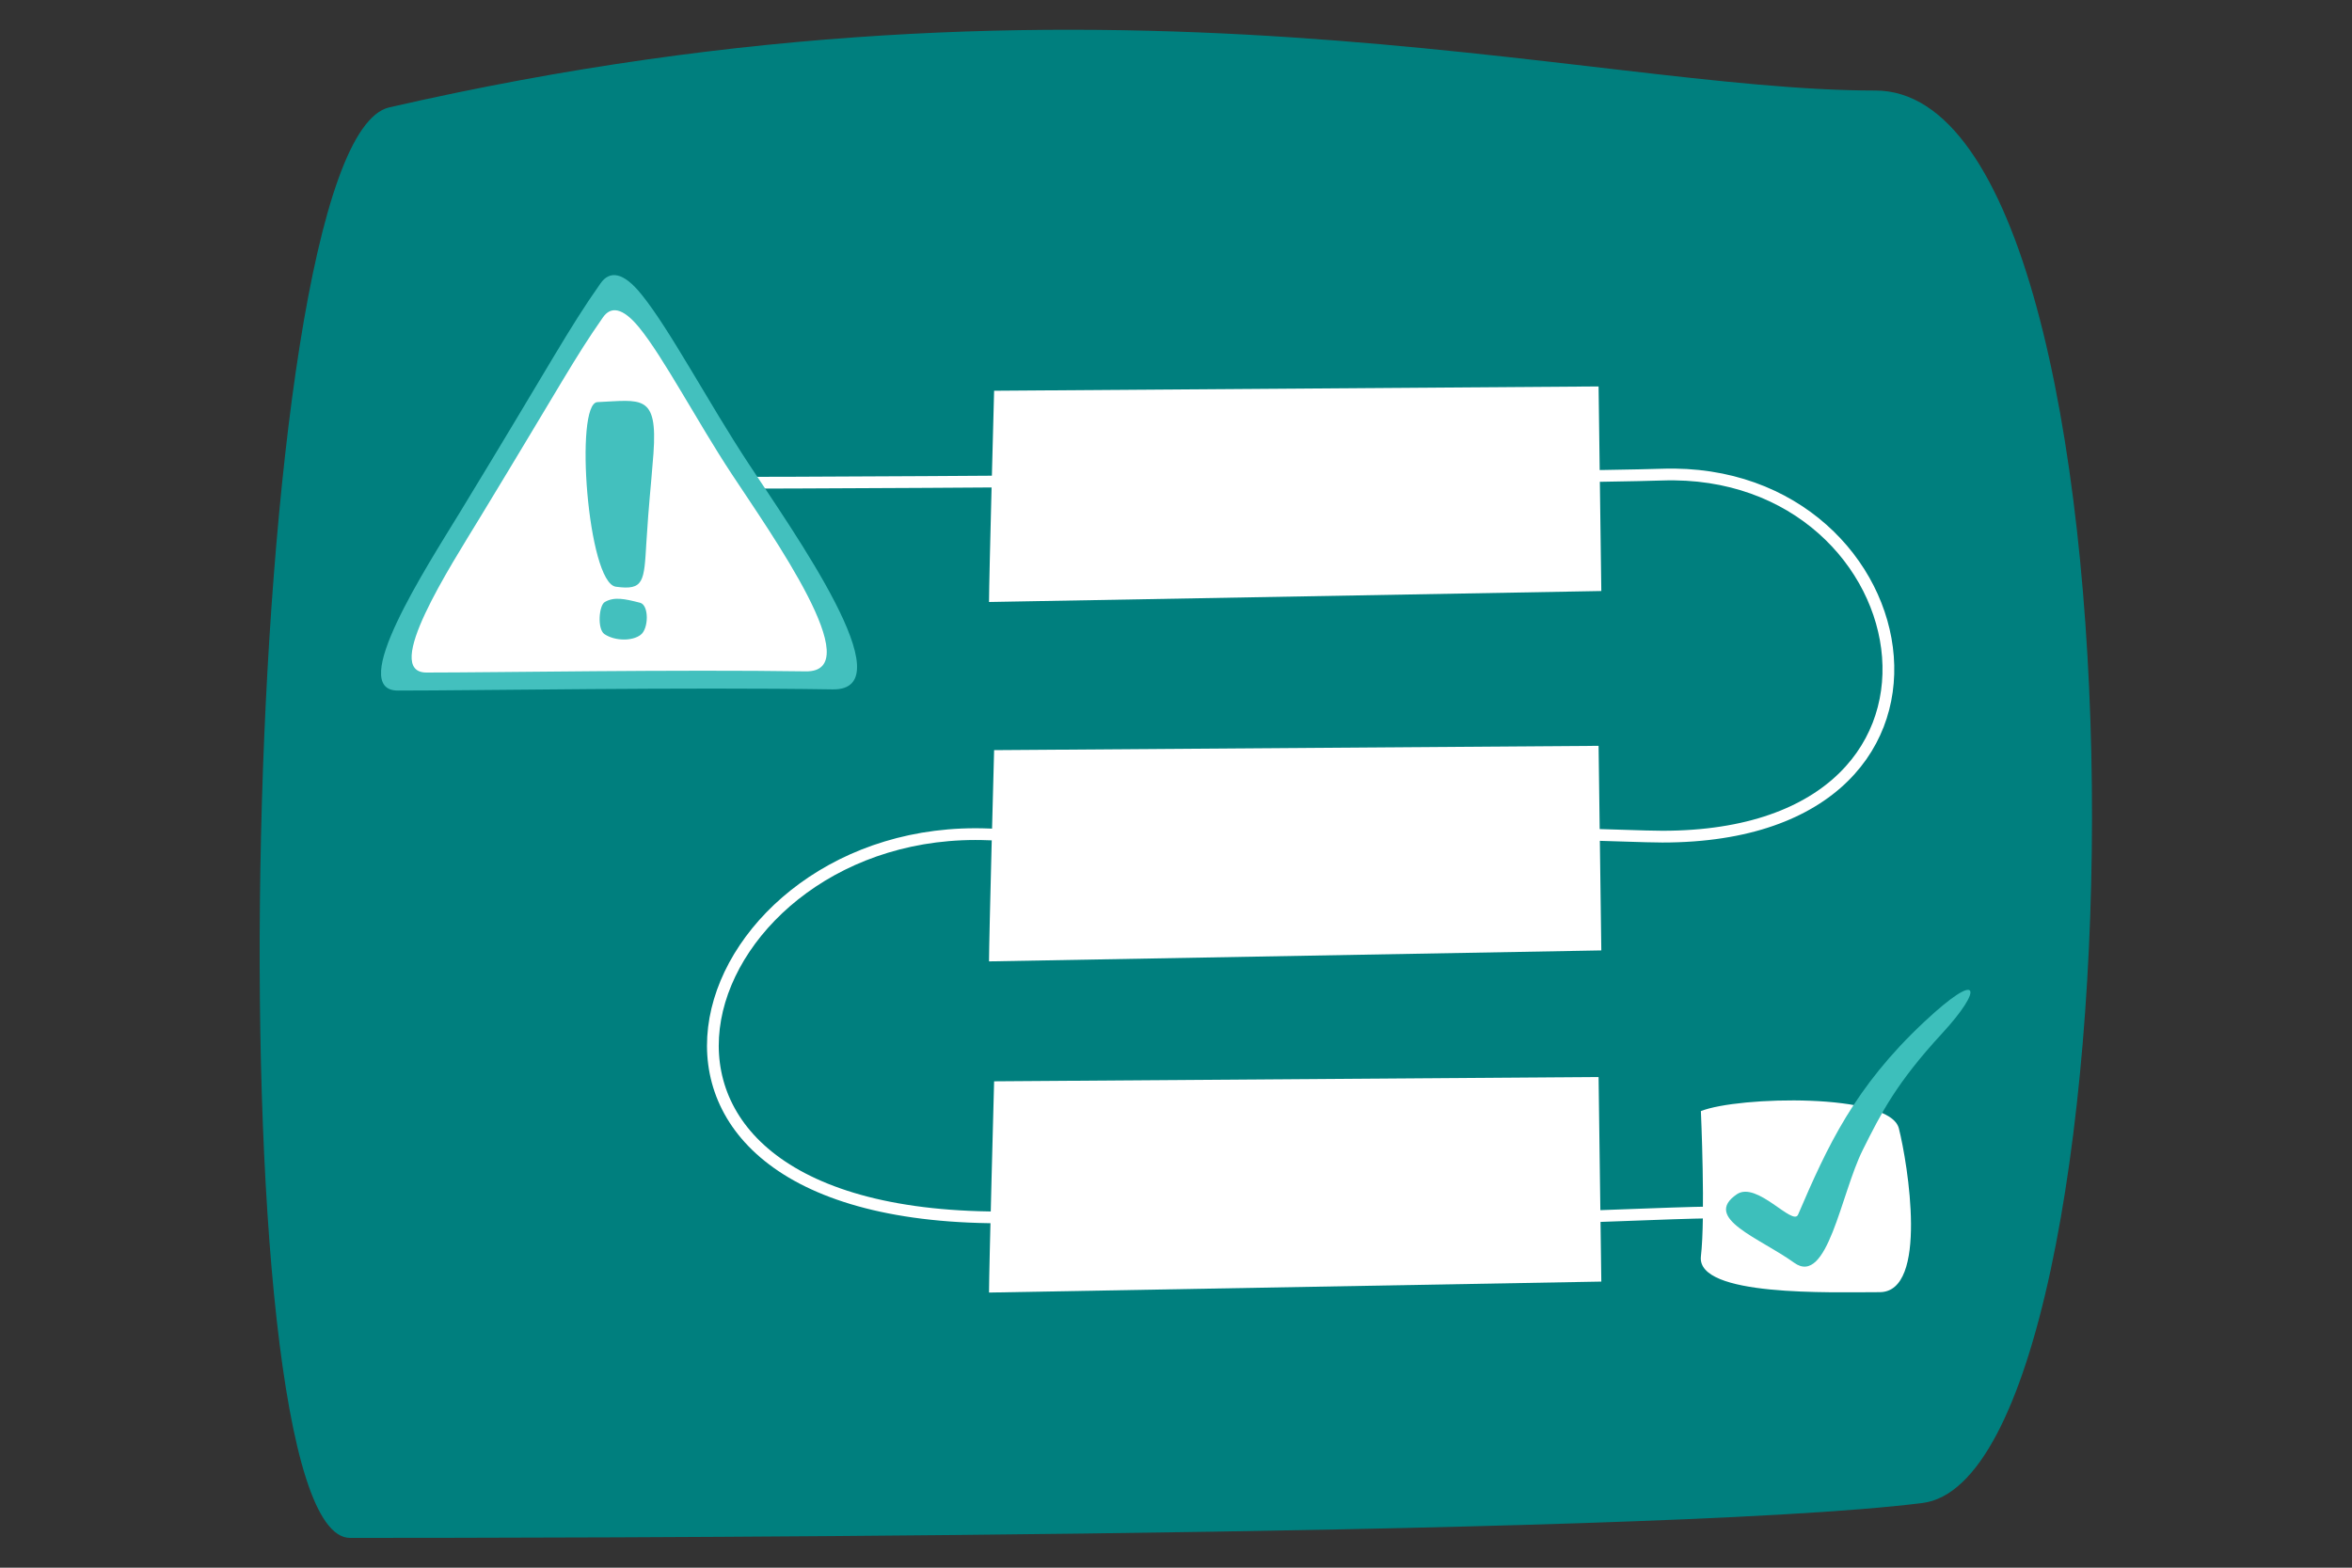
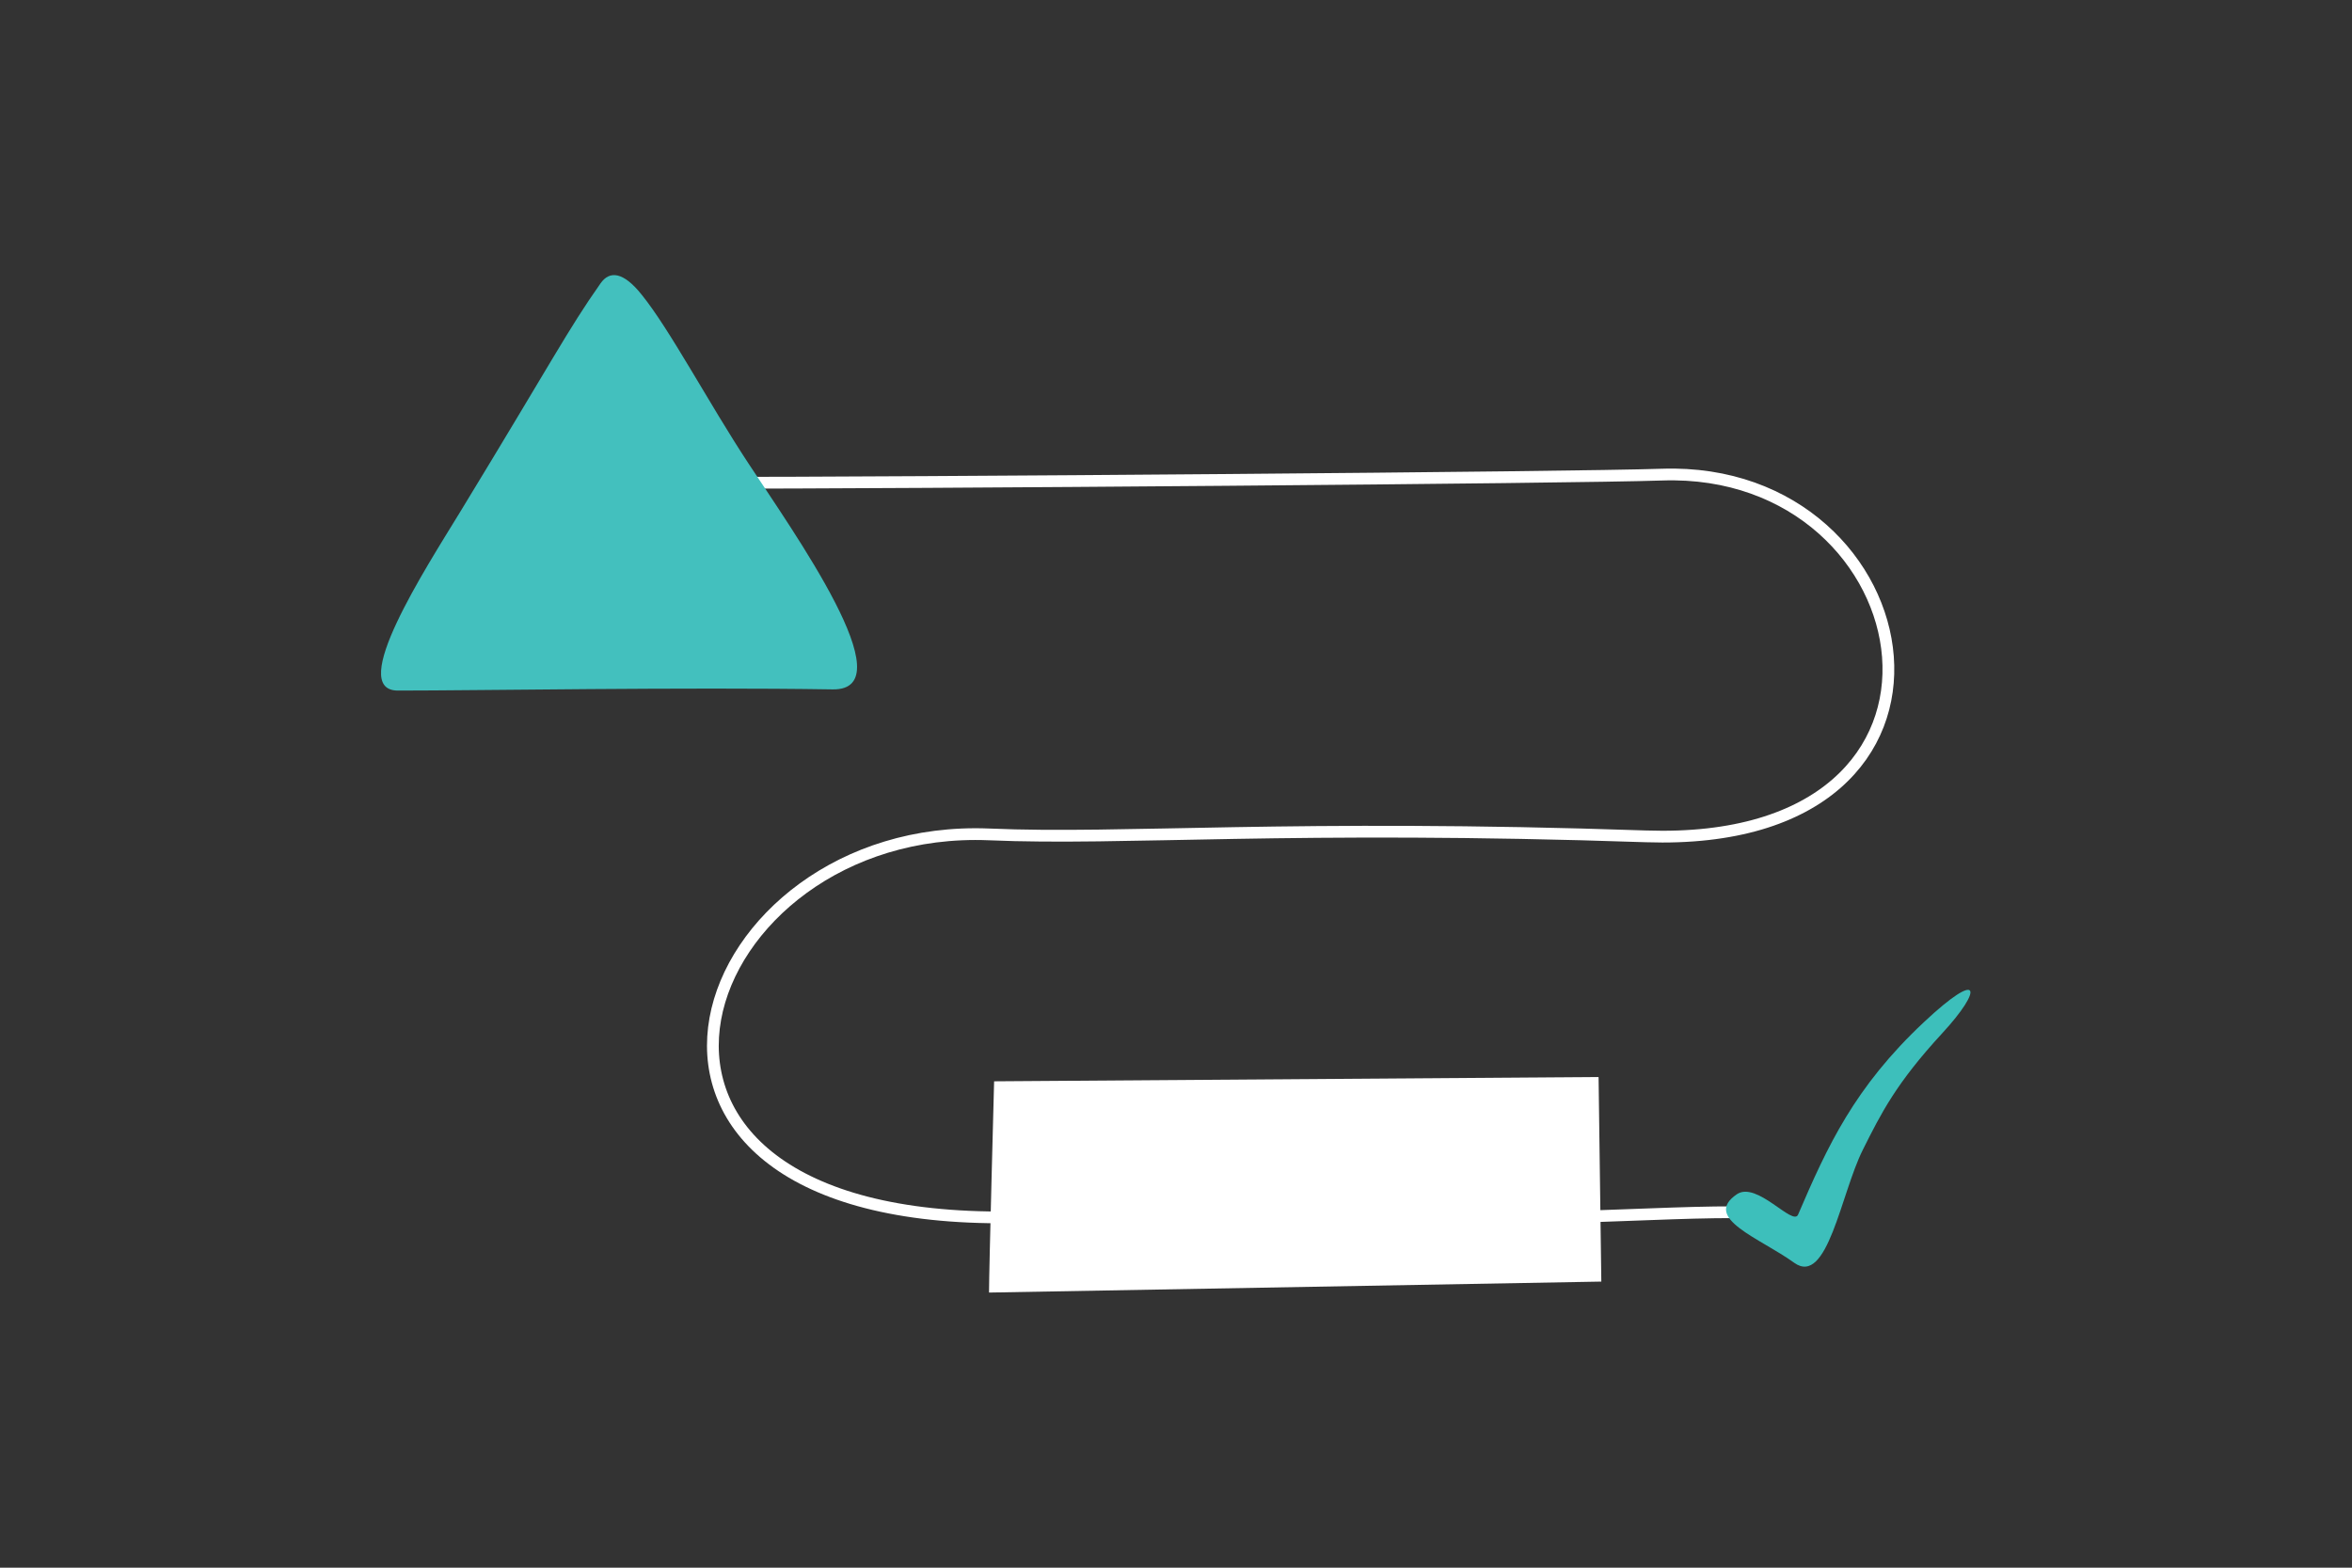
<svg xmlns="http://www.w3.org/2000/svg" id="Layer_1" x="0px" y="0px" viewBox="0 0 600 400" style="enable-background:new 0 0 600 400;" xml:space="preserve">
  <rect x="0" y="0" width="600" height="400" fill="#333333" stroke="none" />
  <style type="text/css">	.st0{fill:#FFFFFF;}	.st1{fill:#FCB647;}	.st2{fill:#007F7E;}	.st3{fill:#64BCEA;}	.st4{fill:none;stroke:#FFFFFF;stroke-width:3;stroke-miterlimit:10;stroke-dasharray:14,16,14,16;}	.st5{fill:#2C4C79;}	.st6{fill:none;stroke:#2C507C;stroke-width:3;stroke-linecap:round;stroke-miterlimit:10;}	.st7{fill:none;stroke:#9FD5F2;stroke-width:3;stroke-miterlimit:10;}	.st8{fill:#D7E8F7;}	.st9{fill:none;stroke:#2C507C;stroke-width:3;stroke-miterlimit:10;}	.st10{fill:#962E32;}	.st11{fill:#D6E8FA;}	.st12{fill:#43C0BE;}	.st13{fill:#FEBC36;}	.st14{fill:#2C507C;}	.st15{fill:none;stroke:#007F7E;stroke-width:5;stroke-linecap:round;}	.st16{fill:#E0763C;}	.st17{fill:#3DBFBB;}	.st18{fill:#2C507C;stroke:#FFFFFF;stroke-width:2;stroke-miterlimit:10;}	.st19{fill:none;stroke:#FFFFFF;stroke-width:2;stroke-miterlimit:10;}	.st20{fill:none;stroke:#FFFFFF;stroke-width:6;stroke-linecap:round;stroke-miterlimit:10;}	.st21{fill:none;stroke:#FFFFFF;stroke-width:3;stroke-linecap:round;stroke-miterlimit:10;}	.st22{fill:none;stroke:#64BCEA;stroke-width:3;stroke-miterlimit:10;stroke-dasharray:14,16,14,16;}	.st23{fill:#E04B51;}</style>
-   <path class="st2" d="M99.3,27.4c182.6-41.9,305.1-4.3,379.1-4.3s69.3,353.2,12,360.4c-70.5,8.9-365.9,8.9-401.1,8.9 S60.6,36.3,99.3,27.4z" />
  <g>
    <path class="st21" d="M176.5,123.2c57.6,0,224.3-1.3,247.5-2.1c68.2-2.3,86.8,95.4-4.1,92.3c-90.9-3.1-133,1-167.6-0.5  c-75.4-3.1-110.8,96,0,97.7c145.2,2.2,161-1.3,190.5-1.3" />
-     <path class="st0" d="M433.9,283.5c0,0,1.2,26.9,0,37.1c-1.1,10.3,33,9.1,45.6,9.1c12.5,0,7.2-32.7,4.9-41.8  C482.1,278.8,443.4,279.7,433.9,283.5z" />
    <path class="st17" d="M443.1,304.7c-9,6.1,5.9,11.2,14.6,17.5c8.5,6.1,11.9-17.6,17.5-28.8c4.7-9.4,8.5-17,20.3-29.8  c10.5-11.4,9.9-16.5-4.7-2.8c-17.7,16.6-24.6,31.6-32.1,49.1C457.4,313,448.2,301.3,443.1,304.7z" />
-     <path class="st0" d="M252.3,153.6c0-5.7,1.3-53.9,1.3-53.9l154.2-1.1l0.7,52.2L252.3,153.6z" />
-     <path class="st0" d="M252.3,245.3c0-5.7,1.3-53.9,1.3-53.9l154.2-1.1l0.7,52.2L252.3,245.3z" />
    <path class="st0" d="M252.3,329.8c0-5.7,1.3-53.9,1.3-53.9l154.2-1.1l0.7,52.2L252.3,329.8z" />
    <path class="st12" d="M117.4,130.6c24-39.4,27.3-46.2,35.8-58.3c2.3-3.3,5.8-3,10.5,2.9c7.2,8.9,17,27.5,27.2,43  c11.4,17.4,40.4,58,21.5,57.7c-37.9-0.6-90.5,0.3-110.9,0.3C88.4,176.2,108.6,145,117.4,130.6z" />
-     <path class="st0" d="M122.6,131.8c20.9-34.4,23.8-40.2,31.2-50.8c2-2.9,5-2.6,9.2,2.5c6.3,7.7,14.8,24,23.7,37.5  c10,15.2,35.2,50.6,18.8,50.3c-33-0.5-78.9,0.3-96.7,0.3C97.3,171.6,114.9,144.5,122.6,131.8z" />
    <g>
      <path class="st12" d="M152.4,102.6c11.2-0.5,15.4-2.2,14.3,13.1c-0.8,10.3-1.1,11.6-1.8,22.6c-0.6,10.1-0.6,12.4-7.8,11.4   C149.9,148.7,146.5,102.9,152.4,102.6z" />
      <path class="st12" d="M154.3,153.6c2.4-1.4,5.1-0.8,9,0.2c2.3,0.6,2.2,6.7,0.1,8.2c-2.1,1.6-6.5,1.6-9.2-0.2   C152.3,160.5,152.8,154.4,154.3,153.6z" />
    </g>
  </g>
</svg>